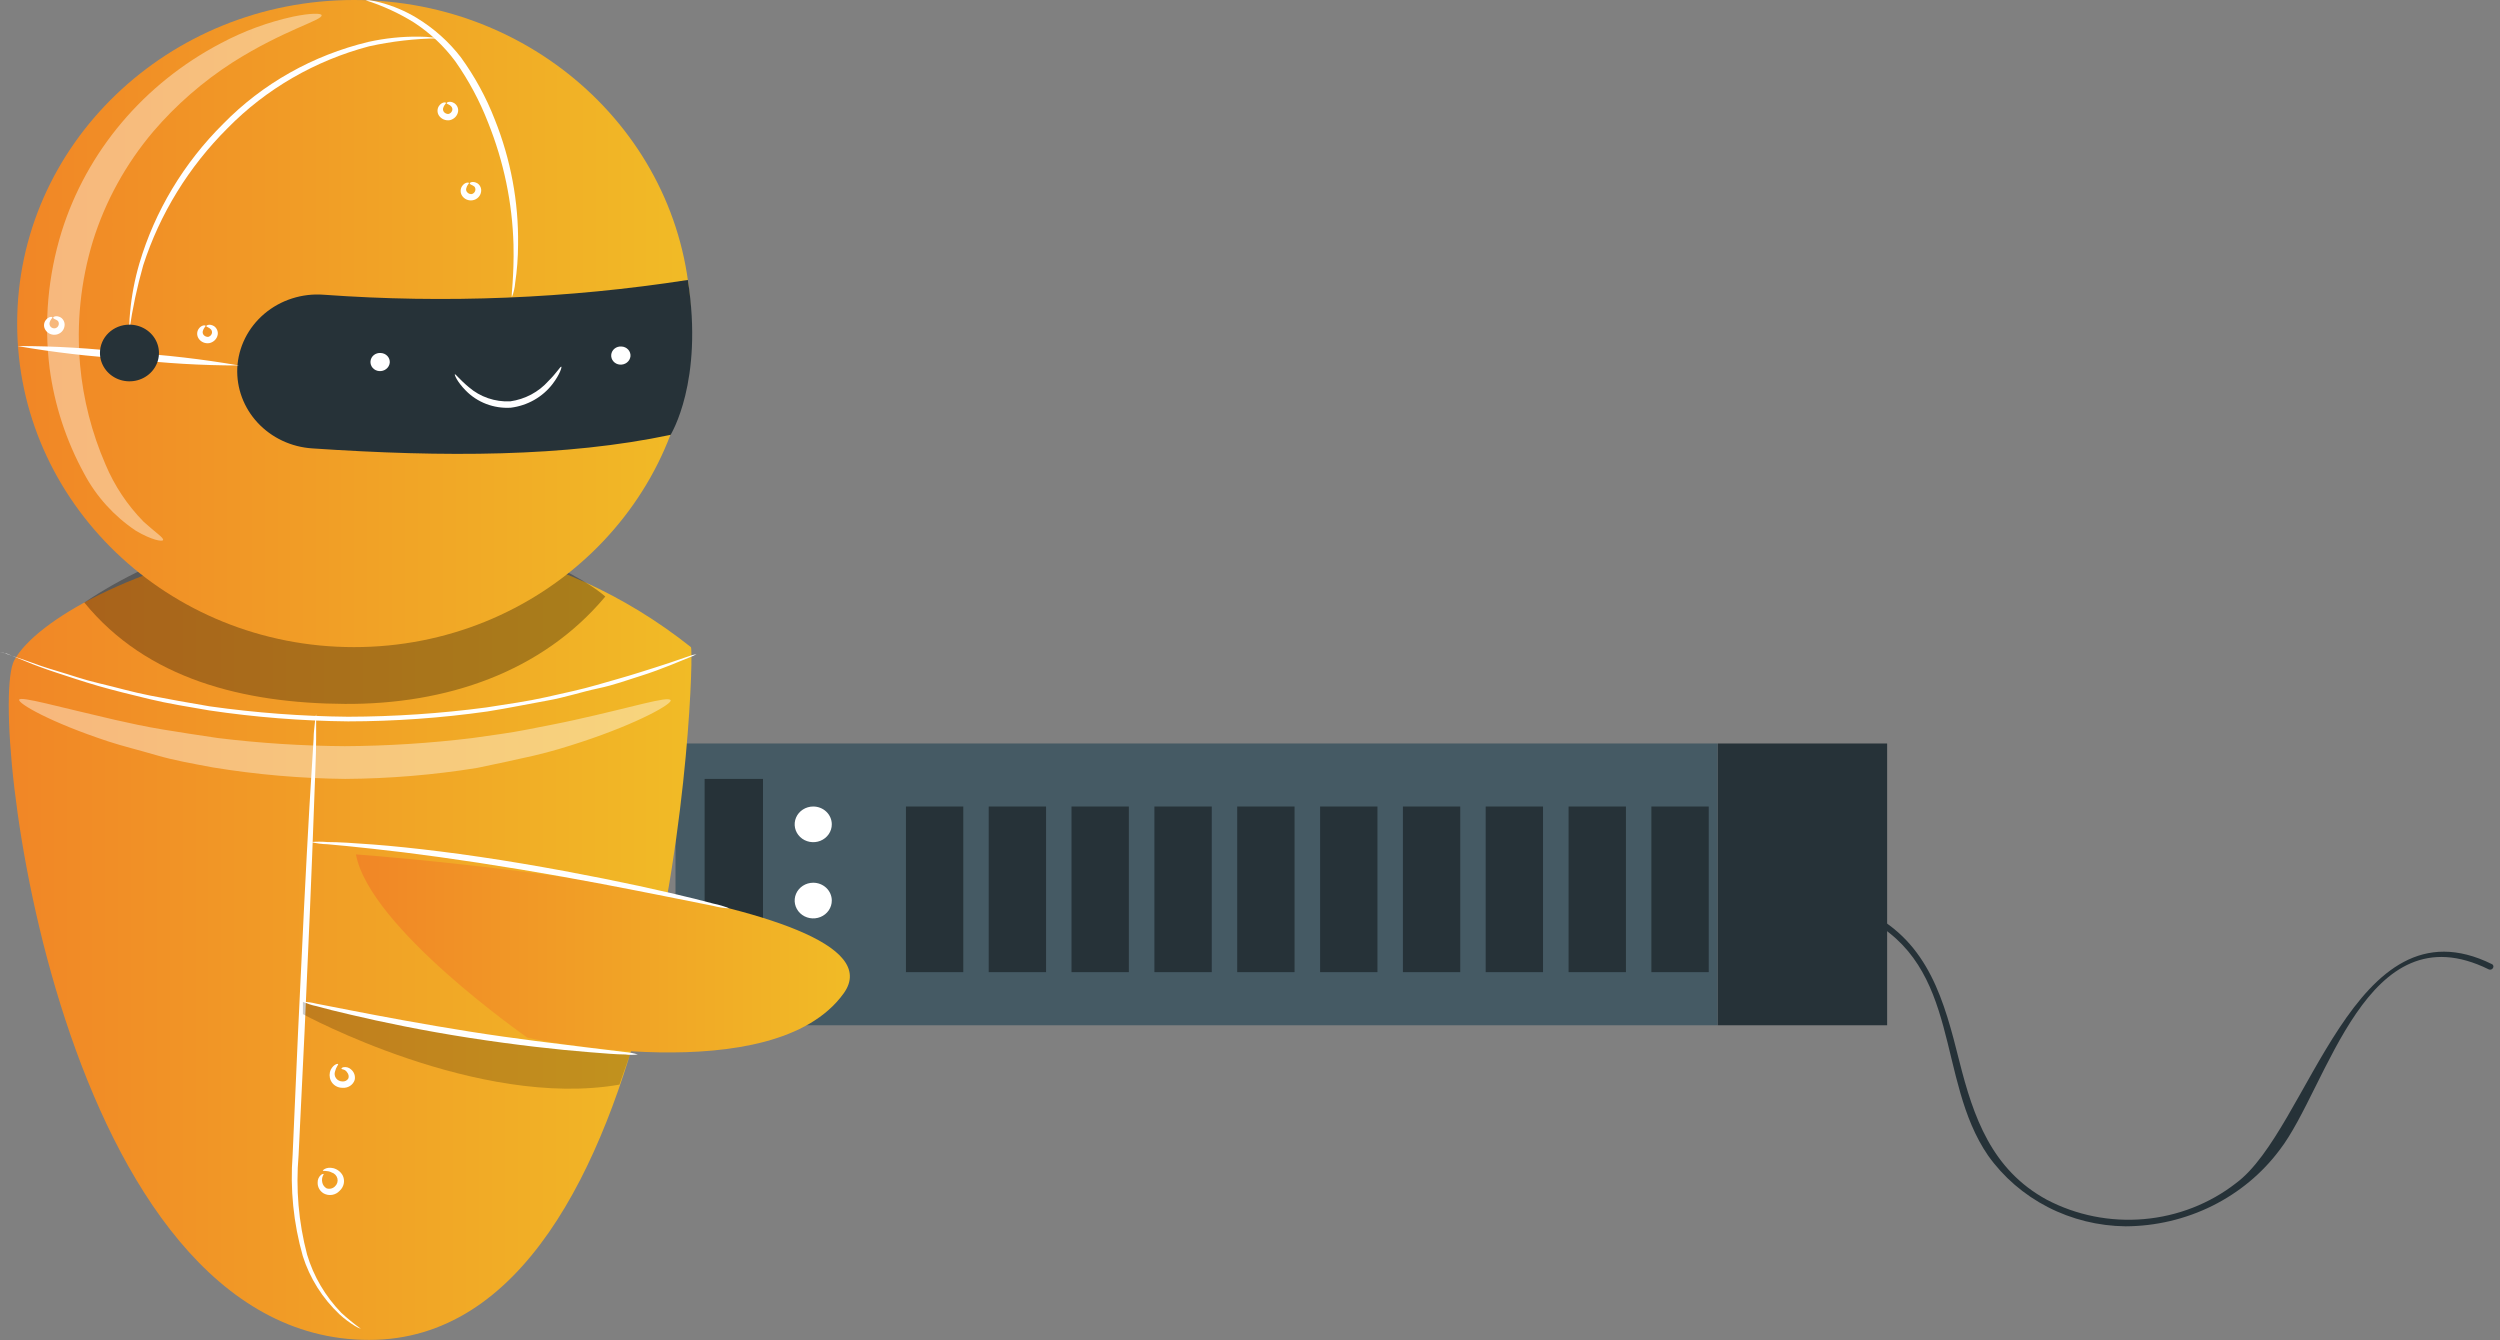
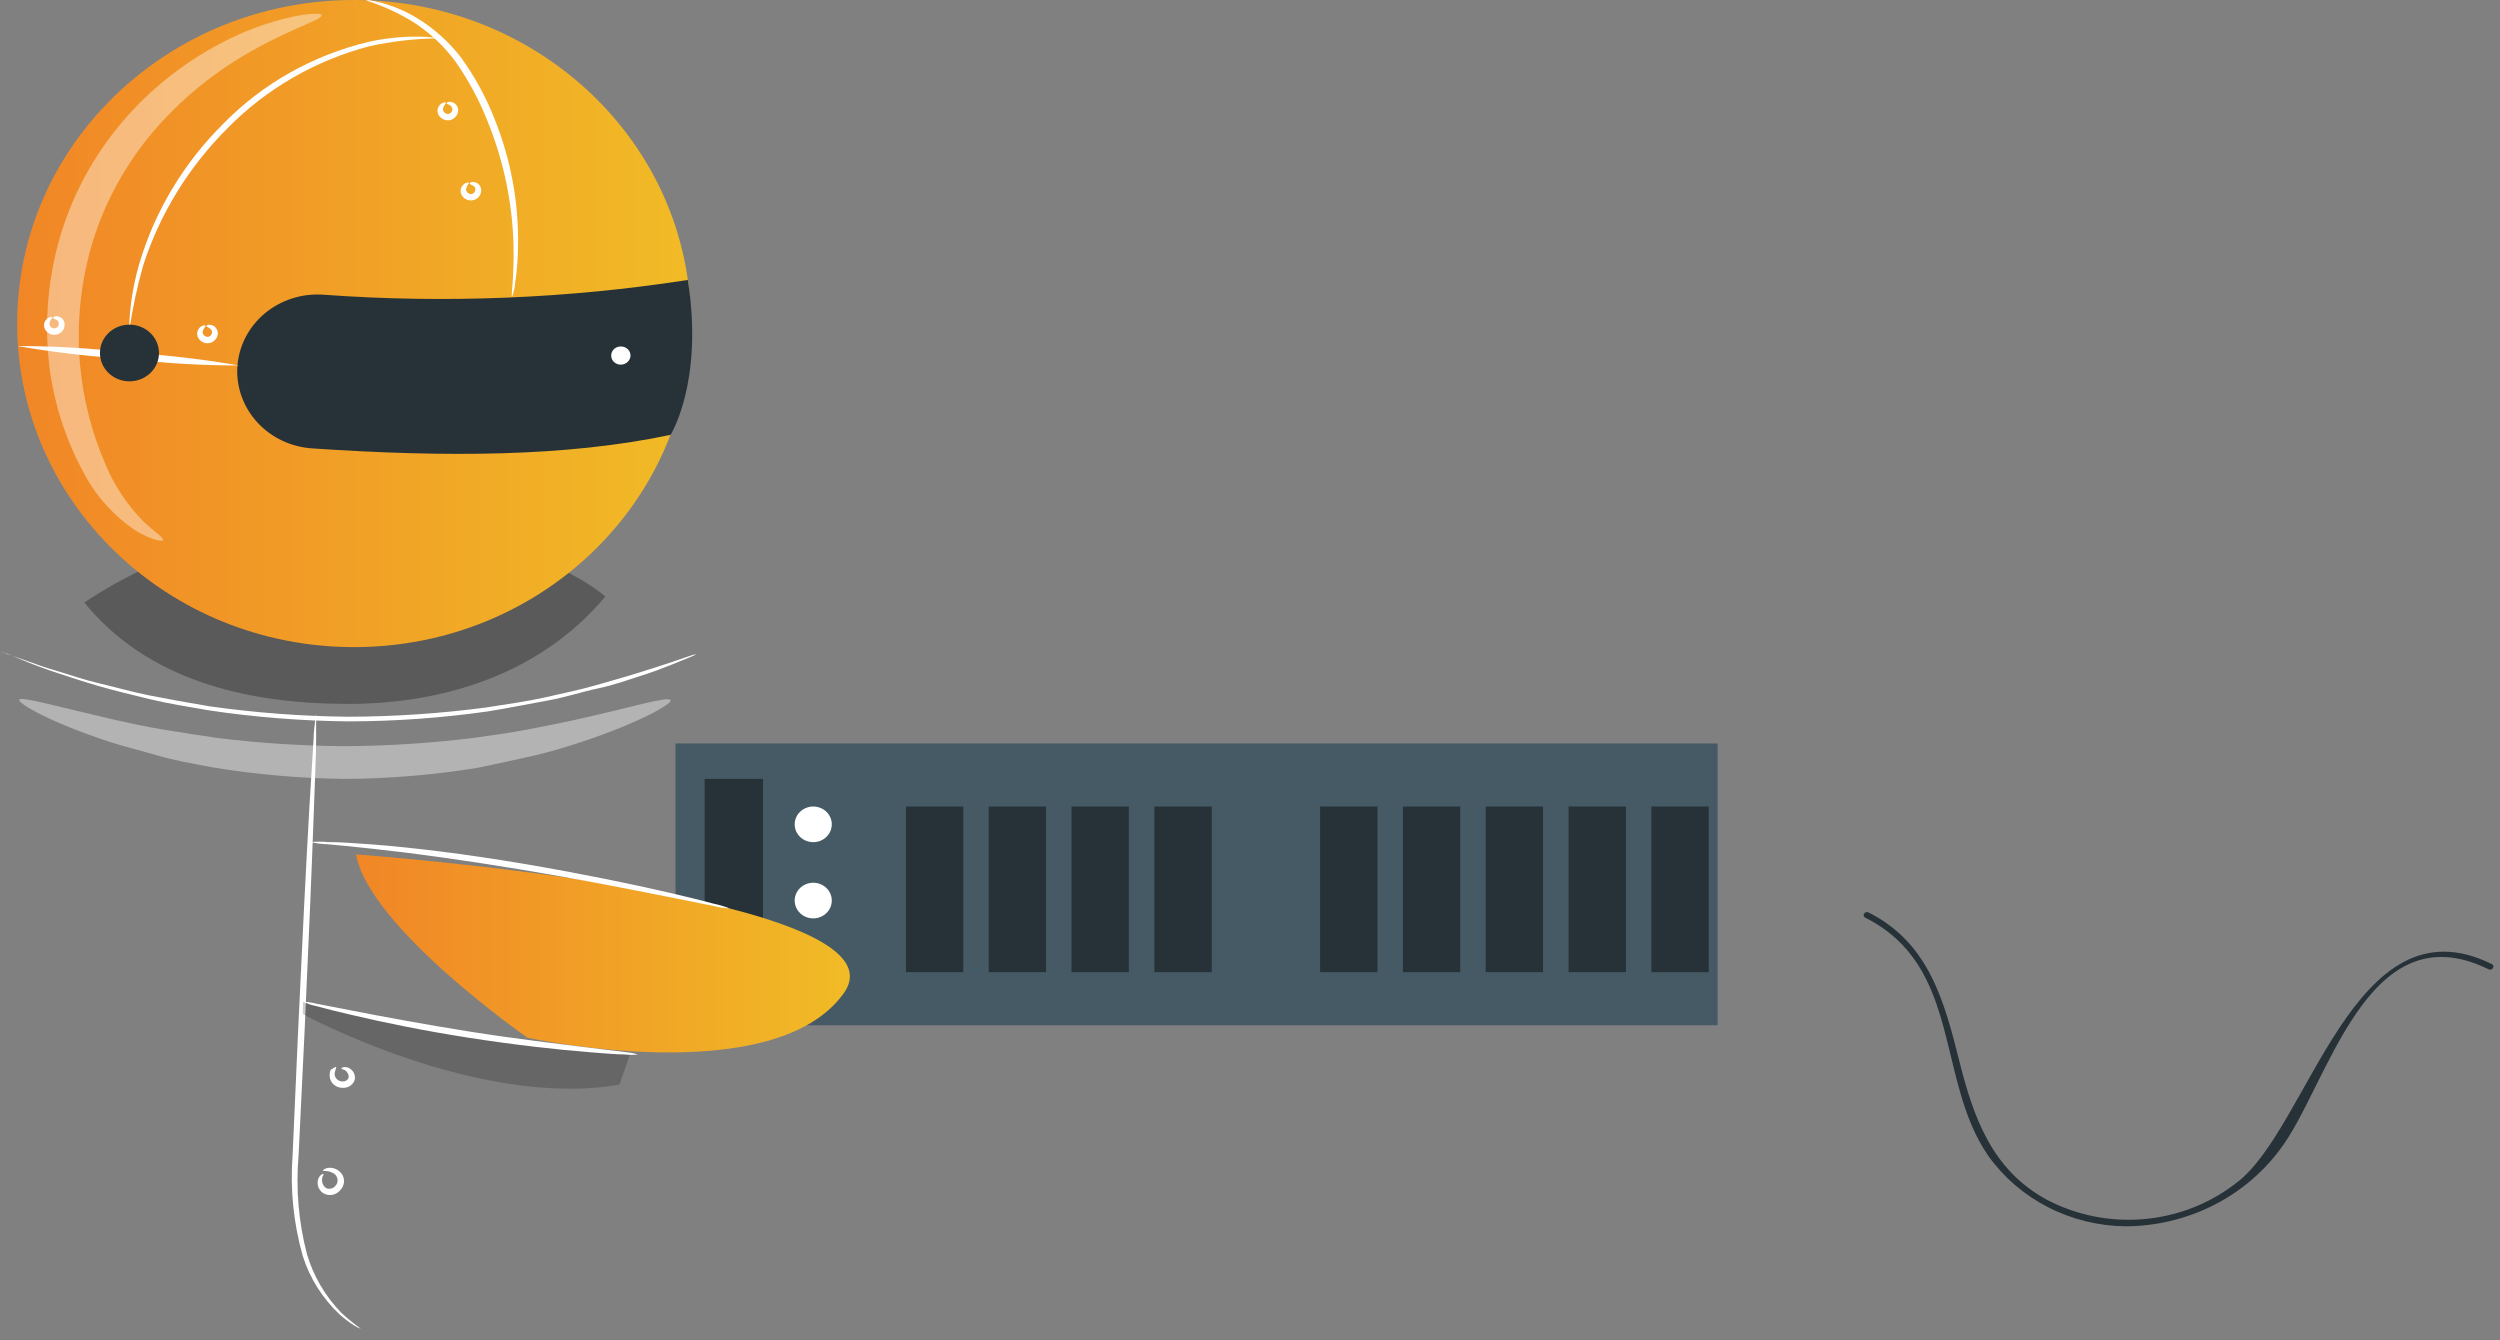
<svg xmlns="http://www.w3.org/2000/svg" width="319" height="171" viewBox="0 0 319 171" fill="none">
  <rect x="0" y="0" width="319" height="171" fill="#808080" stroke="none" />
  <path d="M219.17 94.869H86.195V130.824H219.17V94.869Z" fill="#455A64" />
  <path d="M97.358 99.389H89.91V126.913H97.358V99.389Z" fill="#263238" />
  <path d="M106.137 105.171C106.141 105.622 106.004 106.063 105.746 106.439C105.488 106.816 105.119 107.11 104.686 107.285C104.254 107.459 103.777 107.506 103.316 107.42C102.856 107.334 102.432 107.119 102.099 106.801C101.766 106.484 101.539 106.078 101.446 105.636C101.353 105.194 101.399 104.736 101.578 104.319C101.757 103.902 102.061 103.546 102.451 103.295C102.841 103.045 103.299 102.911 103.768 102.911C104.394 102.911 104.994 103.148 105.438 103.572C105.882 103.995 106.133 104.57 106.137 105.171Z" fill="white" />
  <path d="M106.137 114.896C106.141 115.347 106.004 115.789 105.746 116.165C105.488 116.541 105.119 116.835 104.686 117.01C104.254 117.185 103.777 117.232 103.316 117.146C102.856 117.06 102.432 116.844 102.099 116.527C101.766 116.209 101.539 115.804 101.446 115.362C101.353 114.92 101.399 114.461 101.578 114.045C101.757 113.628 102.061 113.272 102.451 113.021C102.841 112.77 103.299 112.636 103.768 112.636C104.394 112.636 104.994 112.874 105.438 113.297C105.882 113.721 106.133 114.296 106.137 114.896Z" fill="white" />
  <path d="M122.916 102.911H115.598V124.045H122.916V102.911Z" fill="#263238" />
  <path d="M133.478 102.911H126.16V124.045H133.478V102.911Z" fill="#263238" />
  <path d="M144.042 102.911H136.724V124.045H144.042V102.911Z" fill="#263238" />
  <path d="M154.621 102.911H147.303V124.045H154.621V102.911Z" fill="#263238" />
-   <path d="M165.185 102.911H157.867V124.045H165.185V102.911Z" fill="#263238" />
  <path d="M175.763 102.911H168.445V124.045H175.763V102.911Z" fill="#263238" />
  <path d="M186.328 102.911H179.01V124.045H186.328V102.911Z" fill="#263238" />
  <path d="M196.891 102.911H189.573V124.045H196.891V102.911Z" fill="#263238" />
  <path d="M207.469 102.911H200.151V124.045H207.469V102.911Z" fill="#263238" />
  <path d="M218.035 102.911H210.717V124.045H218.035V102.911Z" fill="#263238" />
-   <path d="M240.799 94.869H219.186V130.824H240.799V94.869Z" fill="#263238" />
  <path d="M238.008 117.094C250.373 123.328 246.981 137.713 253.683 147.454C255.636 150.202 258.25 152.456 261.304 154.027C264.357 155.598 267.76 156.439 271.223 156.478C275.071 156.461 278.86 155.567 282.278 153.871C285.697 152.175 288.648 149.725 290.89 146.722C297.04 138.742 301.875 115.956 317.55 123.686C318.004 123.92 318.426 123.25 317.955 123.016C300.301 114.304 294.638 144.103 285.308 150.976C281.955 153.588 277.868 155.183 273.569 155.557C269.269 155.932 264.951 155.07 261.163 153.08C254.121 149.246 251.8 142.498 250.016 135.422C248.101 127.801 246.154 120.304 238.414 116.423C237.943 116.19 237.537 116.875 238.008 117.094Z" fill="#263238" />
-   <path d="M88.158 82.572C88.791 83.055 86.081 171.004 47.089 170.973C7.692 170.973 -1.768 90.894 1.818 84.255C7.302 74.124 53.531 55.063 88.158 82.572Z" fill="url(#paint0_linear_776_1552)" />
  <path d="M0 83.211C0.313 83.256 0.618 83.34 0.909 83.46L3.408 84.317C4.478 84.723 5.809 85.19 7.367 85.642C8.925 86.094 10.612 86.718 12.689 87.201C14.766 87.684 16.859 88.307 19.18 88.759C21.5 89.211 24.047 89.679 26.773 90.131C32.615 90.954 38.508 91.397 44.412 91.456C50.312 91.441 56.205 91.045 62.05 90.271C64.743 89.85 67.307 89.492 69.66 88.962C72.013 88.432 74.219 87.965 76.15 87.403C78.081 86.842 79.915 86.344 81.473 85.845C83.03 85.346 84.377 84.941 85.464 84.567L87.963 83.71C88.255 83.598 88.56 83.519 88.872 83.476C88.603 83.629 88.321 83.759 88.028 83.865L85.578 84.863C84.507 85.284 83.193 85.798 81.635 86.281C80.077 86.764 78.39 87.403 76.313 87.84C74.236 88.276 72.126 88.993 69.822 89.398C67.518 89.804 64.954 90.349 62.179 90.785C56.302 91.618 50.369 92.04 44.428 92.048C38.483 91.989 32.551 91.52 26.676 90.645C23.966 90.178 21.403 89.772 19.034 89.196C16.665 88.619 14.474 88.089 12.543 87.528C10.612 86.967 8.795 86.359 7.237 85.845C5.679 85.331 4.365 84.847 3.294 84.395L0.86 83.398C0.569 83.355 0.282 83.293 0 83.211Z" fill="white" />
  <g opacity="0.3">
    <path d="M10.758 76.883C18.725 86.655 31.073 89.741 43.989 89.819C56.906 89.897 69.14 85.798 77.237 76.119C77.237 76.119 67.501 67.096 43.503 67.127C31.799 67.04 20.356 70.449 10.758 76.883Z" fill="black" />
  </g>
  <path d="M46.05 169.555C45.774 169.464 45.512 169.338 45.271 169.18C44.575 168.753 43.923 168.263 43.324 167.715C41.135 165.65 39.522 163.088 38.635 160.266C37.446 156.076 37.007 151.723 37.337 147.392C37.548 142.529 37.775 137.215 38.035 131.62C38.554 120.429 39.057 110.314 39.479 102.989C39.706 99.42 39.884 96.474 40.014 94.308C40.014 93.373 40.16 92.594 40.209 91.954C40.208 91.68 40.252 91.406 40.339 91.144C40.364 91.419 40.364 91.695 40.339 91.97C40.339 92.594 40.339 93.373 40.339 94.323C40.339 96.505 40.176 99.436 40.063 103.02C39.803 110.345 39.381 120.476 38.862 131.651C38.586 137.246 38.327 142.561 38.099 147.408C37.729 151.665 38.096 155.952 39.187 160.094C40.011 162.855 41.501 165.391 43.535 167.497C44.329 168.232 45.169 168.919 46.05 169.555Z" fill="white" />
  <path d="M41.182 149.355C41.182 149.355 41.604 148.841 42.529 149.059C42.798 149.127 43.049 149.252 43.262 149.425C43.475 149.597 43.646 149.813 43.762 150.057C43.901 150.379 43.933 150.734 43.855 151.074C43.776 151.414 43.591 151.723 43.324 151.959C43.078 152.226 42.744 152.405 42.378 152.464C42.012 152.524 41.636 152.461 41.312 152.286C41.063 152.141 40.859 151.934 40.722 151.687C40.585 151.44 40.52 151.163 40.533 150.883C40.527 150.706 40.561 150.53 40.63 150.366C40.7 150.202 40.805 150.055 40.939 149.932C41.133 149.776 41.296 149.776 41.312 149.807C41.328 149.839 40.987 150.228 41.117 150.852C41.145 151.012 41.208 151.165 41.304 151.3C41.399 151.434 41.523 151.548 41.669 151.631C41.853 151.694 42.053 151.704 42.243 151.66C42.433 151.616 42.606 151.519 42.74 151.382C42.878 151.255 42.98 151.096 43.036 150.92C43.091 150.744 43.098 150.557 43.055 150.378C43.013 150.199 42.922 150.033 42.793 149.898C42.664 149.762 42.5 149.661 42.318 149.605C41.766 149.309 41.231 149.48 41.182 149.355Z" fill="white" />
-   <path d="M43.568 136.373C43.568 136.373 43.568 136.217 43.86 136.17C44.026 136.145 44.196 136.157 44.357 136.206C44.517 136.255 44.664 136.339 44.785 136.451C44.984 136.615 45.133 136.827 45.216 137.066C45.299 137.305 45.312 137.561 45.255 137.807C45.154 138.114 44.949 138.378 44.672 138.559C44.396 138.74 44.064 138.827 43.73 138.805C43.408 138.812 43.091 138.727 42.819 138.56C42.547 138.394 42.334 138.153 42.205 137.869C42.106 137.653 42.056 137.42 42.056 137.184C42.056 136.948 42.106 136.714 42.205 136.498C42.562 135.796 43.113 135.687 43.146 135.781C43.178 135.874 42.886 136.155 42.756 136.7C42.702 136.846 42.684 137.002 42.706 137.155C42.727 137.308 42.786 137.455 42.878 137.581C42.971 137.708 43.093 137.812 43.236 137.884C43.378 137.955 43.536 137.993 43.697 137.994C43.852 138.007 44.008 137.976 44.143 137.904C44.279 137.831 44.39 137.722 44.46 137.589C44.498 137.461 44.503 137.326 44.474 137.196C44.446 137.065 44.386 136.944 44.298 136.841C44.038 136.404 43.616 136.482 43.568 136.373Z" fill="white" />
+   <path d="M43.568 136.373C43.568 136.373 43.568 136.217 43.86 136.17C44.026 136.145 44.196 136.157 44.357 136.206C44.517 136.255 44.664 136.339 44.785 136.451C44.984 136.615 45.133 136.827 45.216 137.066C45.299 137.305 45.312 137.561 45.255 137.807C45.154 138.114 44.949 138.378 44.672 138.559C44.396 138.74 44.064 138.827 43.73 138.805C43.408 138.812 43.091 138.727 42.819 138.56C42.547 138.394 42.334 138.153 42.205 137.869C42.106 137.653 42.056 137.42 42.056 137.184C42.056 136.948 42.106 136.714 42.205 136.498C43.178 135.874 42.886 136.155 42.756 136.7C42.702 136.846 42.684 137.002 42.706 137.155C42.727 137.308 42.786 137.455 42.878 137.581C42.971 137.708 43.093 137.812 43.236 137.884C43.378 137.955 43.536 137.993 43.697 137.994C43.852 138.007 44.008 137.976 44.143 137.904C44.279 137.831 44.39 137.722 44.46 137.589C44.498 137.461 44.503 137.326 44.474 137.196C44.446 137.065 44.386 136.944 44.298 136.841C44.038 136.404 43.616 136.482 43.568 136.373Z" fill="white" />
  <path opacity="0.2" d="M38.651 129.406C38.651 129.406 60.995 141.547 79.039 138.399L80.386 134.549C80.386 134.549 53.855 132.025 38.651 127.848V129.406Z" fill="black" />
  <path d="M45.418 109.021C45.418 109.021 116.636 114.195 107.662 126.741C98.689 139.287 67.307 132.414 67.307 132.414C67.307 132.414 47.154 118.403 45.418 109.021Z" fill="url(#paint1_linear_776_1552)" />
  <path d="M81.392 134.549C80.853 134.619 80.307 134.619 79.769 134.549C78.665 134.549 77.075 134.409 75.128 134.253C71.201 133.942 65.814 133.349 59.892 132.43C53.969 131.51 48.663 130.404 44.85 129.5C42.935 129.063 41.41 128.674 40.355 128.377C39.79 128.269 39.244 128.086 38.732 127.832C39.281 127.849 39.825 127.928 40.355 128.066L44.915 128.954C48.76 129.702 54.066 130.7 59.956 131.635C65.847 132.57 71.315 133.193 75.112 133.677L79.72 134.238C80.288 134.282 80.848 134.386 81.392 134.549Z" fill="white" />
  <path d="M93.075 115.909C92.361 115.877 91.653 115.767 90.965 115.582L85.27 114.444C80.402 113.478 73.911 112.184 66.479 110.953C59.048 109.722 52.411 108.818 47.543 108.303C45.109 108.039 43.146 107.836 41.783 107.727C41.066 107.708 40.353 107.614 39.657 107.446C40.37 107.382 41.087 107.382 41.799 107.446C43.178 107.446 45.158 107.571 47.608 107.758C52.476 108.132 59.242 108.943 66.626 110.189C74.008 111.436 80.645 112.808 85.416 113.914C87.801 114.46 89.716 114.943 91.03 115.301C91.73 115.443 92.414 115.646 93.075 115.909Z" fill="white" />
  <g opacity="0.4">
    <path d="M85.578 89.352C85.789 89.788 81.619 92.219 74.219 94.666C72.37 95.274 70.325 95.913 68.086 96.427C65.847 96.942 63.429 97.456 60.881 97.986C55.315 98.884 49.683 99.353 44.038 99.389C38.382 99.328 32.739 98.838 27.163 97.924C24.599 97.441 22.181 97.02 19.959 96.365C17.735 95.71 15.659 95.212 13.809 94.604C6.377 92.157 2.223 89.726 2.45 89.274C2.677 88.822 7.318 90.162 14.636 91.845C16.502 92.266 18.531 92.718 20.737 93.077C22.944 93.435 25.281 93.809 27.763 94.168C33.145 94.828 38.564 95.176 43.99 95.212C49.415 95.182 54.834 94.838 60.216 94.183C62.699 93.825 65.084 93.528 67.258 93.092C69.433 92.656 71.493 92.282 73.343 91.861C80.71 90.24 85.27 88.775 85.578 89.352Z" fill="white" />
  </g>
  <path d="M45.174 82.572C68.913 82.572 88.158 64.088 88.158 41.286C88.158 18.484 68.913 0 45.174 0C21.435 0 2.19 18.484 2.19 41.286C2.19 64.088 21.435 82.572 45.174 82.572Z" fill="url(#paint2_linear_776_1552)" />
  <path d="M87.768 35.722C72.413 38.101 56.82 38.734 41.312 37.608C39.943 37.504 38.567 37.665 37.264 38.083C35.962 38.5 34.761 39.165 33.731 40.037C32.702 40.91 31.866 41.972 31.272 43.161C30.679 44.35 30.341 45.642 30.278 46.959C30.166 49.527 31.102 52.036 32.887 53.952C34.672 55.867 37.165 57.038 39.835 57.214C56.694 58.352 72.158 58.321 85.577 55.484C85.577 55.422 89.812 48.751 87.768 35.722Z" fill="#263238" />
-   <path d="M48.37 47.349C48.213 47.336 48.059 47.293 47.919 47.222C47.779 47.152 47.654 47.056 47.552 46.94C47.45 46.823 47.374 46.688 47.326 46.543C47.279 46.398 47.261 46.246 47.275 46.094C47.289 45.943 47.334 45.795 47.407 45.66C47.48 45.526 47.58 45.406 47.701 45.308C47.823 45.211 47.963 45.137 48.114 45.091C48.265 45.045 48.424 45.029 48.581 45.042C48.743 45.048 48.903 45.085 49.049 45.152C49.196 45.218 49.327 45.312 49.435 45.429C49.542 45.546 49.624 45.682 49.676 45.83C49.727 45.977 49.747 46.134 49.733 46.289C49.697 46.602 49.533 46.889 49.278 47.087C49.023 47.286 48.697 47.38 48.37 47.349Z" fill="white" />
  <path d="M79.087 46.523C78.93 46.51 78.776 46.467 78.636 46.396C78.495 46.326 78.371 46.23 78.269 46.113C78.167 45.997 78.091 45.862 78.043 45.717C77.995 45.572 77.978 45.419 77.992 45.268C78.006 45.117 78.051 44.969 78.124 44.834C78.197 44.7 78.297 44.58 78.418 44.482C78.54 44.384 78.68 44.311 78.831 44.265C78.982 44.219 79.141 44.203 79.298 44.216C79.46 44.222 79.619 44.259 79.766 44.325C79.913 44.392 80.044 44.486 80.152 44.603C80.259 44.719 80.341 44.856 80.392 45.004C80.444 45.151 80.463 45.308 80.45 45.463C80.413 45.776 80.25 46.063 79.995 46.261C79.74 46.459 79.414 46.553 79.087 46.523Z" fill="white" />
-   <path d="M71.624 46.788C71.721 46.788 71.462 47.754 70.504 49.001C69.873 49.825 69.075 50.518 68.157 51.038C67.24 51.558 66.222 51.893 65.166 52.025C64.099 52.088 63.031 51.923 62.038 51.544C61.045 51.163 60.151 50.577 59.422 49.827C58.318 48.705 57.961 47.801 58.042 47.754C58.123 47.707 58.691 48.471 59.827 49.406C61.269 50.652 63.164 51.302 65.101 51.214C66.995 50.944 68.724 50.026 69.969 48.627C71.056 47.551 71.51 46.725 71.624 46.788Z" fill="white" />
  <path d="M46.635 0.031C46.635 0.031 46.813 0.031 47.122 0.031C47.587 0.097 48.047 0.191 48.501 0.312C50.166 0.744 51.752 1.416 53.206 2.307C55.376 3.631 57.274 5.326 58.804 7.31C60.591 9.774 62.046 12.444 63.137 15.258C65.174 20.348 66.182 25.765 66.106 31.218C66.101 32.861 65.976 34.501 65.733 36.127C65.683 36.729 65.546 37.322 65.328 37.888C65.181 37.888 65.62 35.332 65.522 31.218C65.377 25.883 64.279 20.611 62.277 15.632C61.211 12.886 59.811 10.271 58.107 7.84C56.667 5.892 54.875 4.208 52.817 2.868C50.892 1.671 48.814 0.718 46.635 0.031Z" fill="white" />
  <path d="M16.502 42.159C16.502 42.159 16.502 41.956 16.502 41.566C16.503 40.994 16.536 40.422 16.599 39.852C16.791 37.743 17.188 35.656 17.784 33.618C19.769 26.918 23.448 20.792 28.493 15.788C33.495 10.675 39.922 7.051 47.008 5.346C49.135 4.873 51.314 4.648 53.498 4.676C54.089 4.677 54.68 4.713 55.267 4.785C55.672 4.785 55.883 4.863 55.883 4.894C52.928 4.933 49.986 5.273 47.105 5.907C40.203 7.733 33.955 11.345 29.045 16.349C24.077 21.299 20.387 27.299 18.271 33.867C17.498 36.592 16.908 39.362 16.502 42.159Z" fill="white" />
  <path d="M56.987 13.17C56.987 13.076 57.393 12.811 57.977 13.17C58.153 13.292 58.291 13.458 58.374 13.651C58.457 13.844 58.483 14.055 58.448 14.261C58.401 14.52 58.276 14.76 58.089 14.951C57.901 15.142 57.659 15.276 57.393 15.336C57.124 15.379 56.848 15.344 56.599 15.236C56.351 15.128 56.142 14.951 55.998 14.729C55.886 14.55 55.827 14.345 55.827 14.136C55.827 13.928 55.886 13.723 55.998 13.544C56.387 12.967 56.906 13.03 56.906 13.139C56.906 13.248 56.647 13.404 56.549 13.778C56.522 13.868 56.517 13.964 56.537 14.056C56.557 14.149 56.6 14.235 56.663 14.308C56.734 14.388 56.824 14.451 56.926 14.492C57.027 14.533 57.137 14.55 57.247 14.541C57.354 14.509 57.45 14.452 57.53 14.377C57.609 14.3 57.667 14.207 57.701 14.105C57.728 14.017 57.731 13.924 57.711 13.834C57.691 13.745 57.649 13.661 57.588 13.591C57.344 13.31 57.004 13.279 56.987 13.17Z" fill="white" />
  <path d="M26.319 41.613C26.319 41.52 26.725 41.27 27.309 41.613C27.484 41.736 27.62 41.903 27.703 42.096C27.786 42.288 27.813 42.498 27.78 42.704C27.735 42.964 27.611 43.205 27.423 43.396C27.235 43.588 26.992 43.721 26.725 43.78C26.456 43.827 26.178 43.794 25.929 43.685C25.679 43.577 25.47 43.398 25.33 43.172C25.218 42.993 25.159 42.788 25.159 42.58C25.159 42.371 25.218 42.166 25.33 41.987C25.719 41.41 26.238 41.488 26.238 41.582C26.238 41.675 25.979 41.847 25.881 42.237C25.855 42.325 25.852 42.418 25.872 42.507C25.891 42.597 25.934 42.681 25.995 42.751C26.066 42.831 26.156 42.895 26.258 42.935C26.359 42.976 26.469 42.993 26.579 42.985C26.687 42.955 26.785 42.899 26.865 42.823C26.944 42.746 27.002 42.652 27.033 42.548C27.058 42.46 27.061 42.367 27.041 42.278C27.021 42.189 26.98 42.105 26.92 42.034C26.676 41.769 26.336 41.722 26.319 41.613Z" fill="white" />
  <path d="M59.938 23.394C59.938 23.3 60.328 23.051 60.928 23.394C61.103 23.516 61.238 23.684 61.319 23.877C61.399 24.07 61.421 24.28 61.383 24.485C61.345 24.745 61.224 24.986 61.037 25.177C60.85 25.368 60.606 25.498 60.339 25.549C60.071 25.601 59.794 25.571 59.545 25.464C59.295 25.357 59.087 25.178 58.949 24.953C58.837 24.774 58.778 24.569 58.778 24.36C58.778 24.152 58.837 23.947 58.949 23.768C59.338 23.191 59.857 23.269 59.841 23.363C59.825 23.456 59.582 23.643 59.5 24.017C59.469 24.105 59.464 24.199 59.484 24.29C59.504 24.38 59.549 24.464 59.614 24.532C59.684 24.614 59.773 24.679 59.875 24.72C59.977 24.761 60.088 24.776 60.198 24.766C60.303 24.737 60.398 24.684 60.474 24.61C60.551 24.537 60.607 24.445 60.636 24.345C60.665 24.255 60.671 24.161 60.654 24.069C60.637 23.976 60.598 23.889 60.539 23.815C60.279 23.581 59.955 23.581 59.938 23.394Z" fill="white" />
  <path d="M6.784 40.522C6.784 40.444 7.173 40.179 7.774 40.522C7.95 40.647 8.086 40.817 8.166 41.013C8.246 41.209 8.268 41.422 8.228 41.629C8.191 41.889 8.07 42.13 7.883 42.321C7.696 42.512 7.452 42.642 7.184 42.693C6.917 42.745 6.639 42.715 6.39 42.608C6.141 42.501 5.933 42.322 5.794 42.097C5.679 41.919 5.618 41.714 5.618 41.504C5.618 41.295 5.679 41.09 5.794 40.912C6.184 40.335 6.703 40.398 6.687 40.507C6.67 40.616 6.427 40.772 6.33 41.146C6.307 41.237 6.306 41.331 6.325 41.423C6.345 41.514 6.385 41.601 6.443 41.676C6.512 41.758 6.603 41.821 6.705 41.859C6.808 41.898 6.919 41.91 7.027 41.894C7.136 41.87 7.235 41.818 7.315 41.744C7.395 41.67 7.452 41.576 7.482 41.473C7.51 41.384 7.516 41.289 7.499 41.197C7.482 41.105 7.443 41.018 7.384 40.943C7.125 40.725 6.8 40.725 6.784 40.522Z" fill="white" />
  <path d="M30.49 46.632C25.749 46.636 21.012 46.355 16.308 45.79C11.578 45.509 6.87 44.963 2.207 44.154C6.948 44.15 11.684 44.431 16.389 44.995C21.118 45.279 25.826 45.825 30.49 46.632Z" fill="white" />
  <path d="M12.755 45.026C12.752 45.743 12.97 46.444 13.383 47.041C13.795 47.638 14.383 48.104 15.071 48.38C15.76 48.655 16.518 48.728 17.25 48.589C17.982 48.45 18.654 48.105 19.181 47.599C19.709 47.092 20.068 46.446 20.212 45.743C20.357 45.041 20.281 44.312 19.994 43.651C19.707 42.99 19.222 42.425 18.601 42.029C17.979 41.633 17.249 41.423 16.503 41.426C15.509 41.426 14.556 41.805 13.853 42.481C13.15 43.156 12.755 44.072 12.755 45.026Z" fill="#263238" />
  <g opacity="0.4">
    <path d="M20.801 68.919C20.703 69.137 19.357 68.919 17.328 67.719C14.543 65.849 12.281 63.349 10.74 60.441C8.44 56.237 6.945 51.671 6.327 46.959C5.6 41.132 6.119 35.224 7.852 29.597C11.064 19.312 18.37 10.659 28.184 5.517C31.074 3.973 34.177 2.829 37.4 2.12C39.672 1.652 40.986 1.683 41.035 1.933C41.23 2.572 36.297 3.772 29.677 7.964C25.879 10.412 22.474 13.379 19.568 16.77C16.059 20.913 13.435 25.68 11.844 30.797C10.291 35.923 9.741 41.282 10.221 46.601C10.618 50.959 11.713 55.233 13.466 59.272C14.6 61.979 16.251 64.458 18.334 66.581C19.876 67.984 20.947 68.638 20.801 68.919Z" fill="white" />
  </g>
  <defs>
    <linearGradient id="paint0_linear_776_1552" x1="1.117" y1="119.657" x2="88.231" y2="119.657" gradientUnits="userSpaceOnUse">
      <stop stop-color="#F18626" />
      <stop offset="1" stop-color="#F1BB26" />
    </linearGradient>
    <linearGradient id="paint1_linear_776_1552" x1="45.418" y1="121.657" x2="108.444" y2="121.657" gradientUnits="userSpaceOnUse">
      <stop stop-color="#F18626" />
      <stop offset="1" stop-color="#F1BB26" />
    </linearGradient>
    <linearGradient id="paint2_linear_776_1552" x1="2.19" y1="41.286" x2="88.158" y2="41.286" gradientUnits="userSpaceOnUse">
      <stop stop-color="#F18626" />
      <stop offset="1" stop-color="#F1BB26" />
    </linearGradient>
  </defs>
</svg>